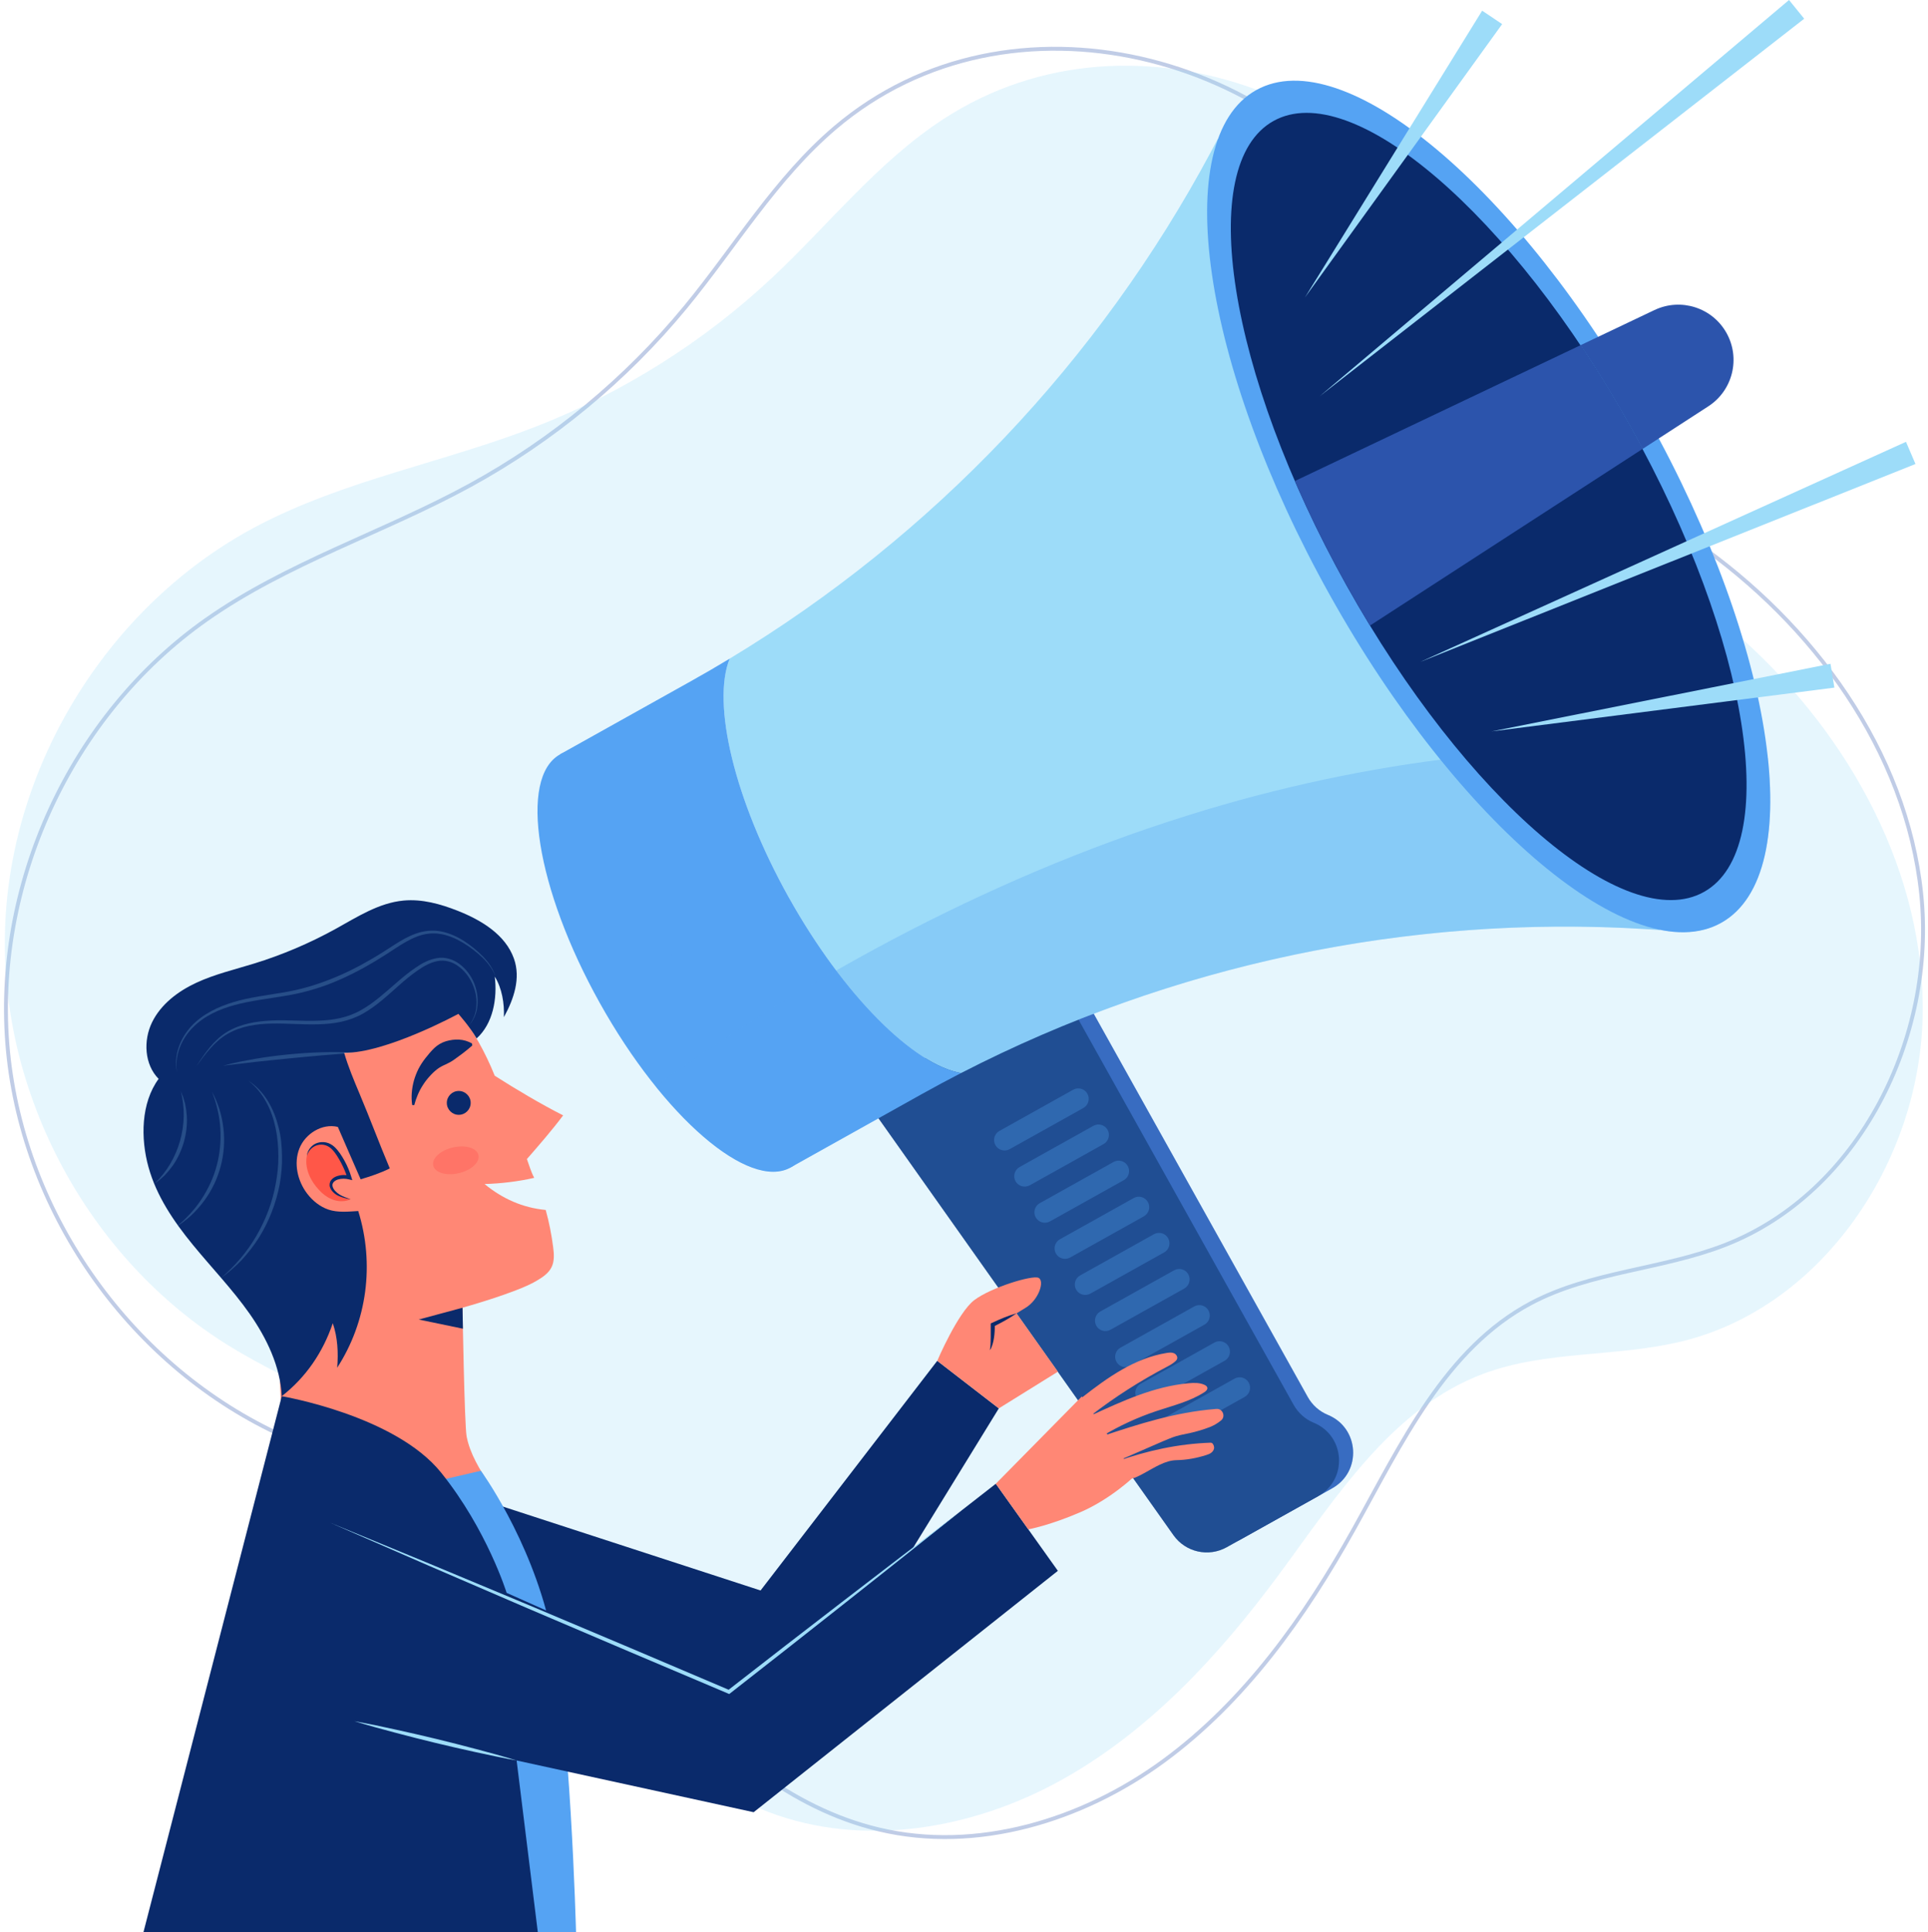
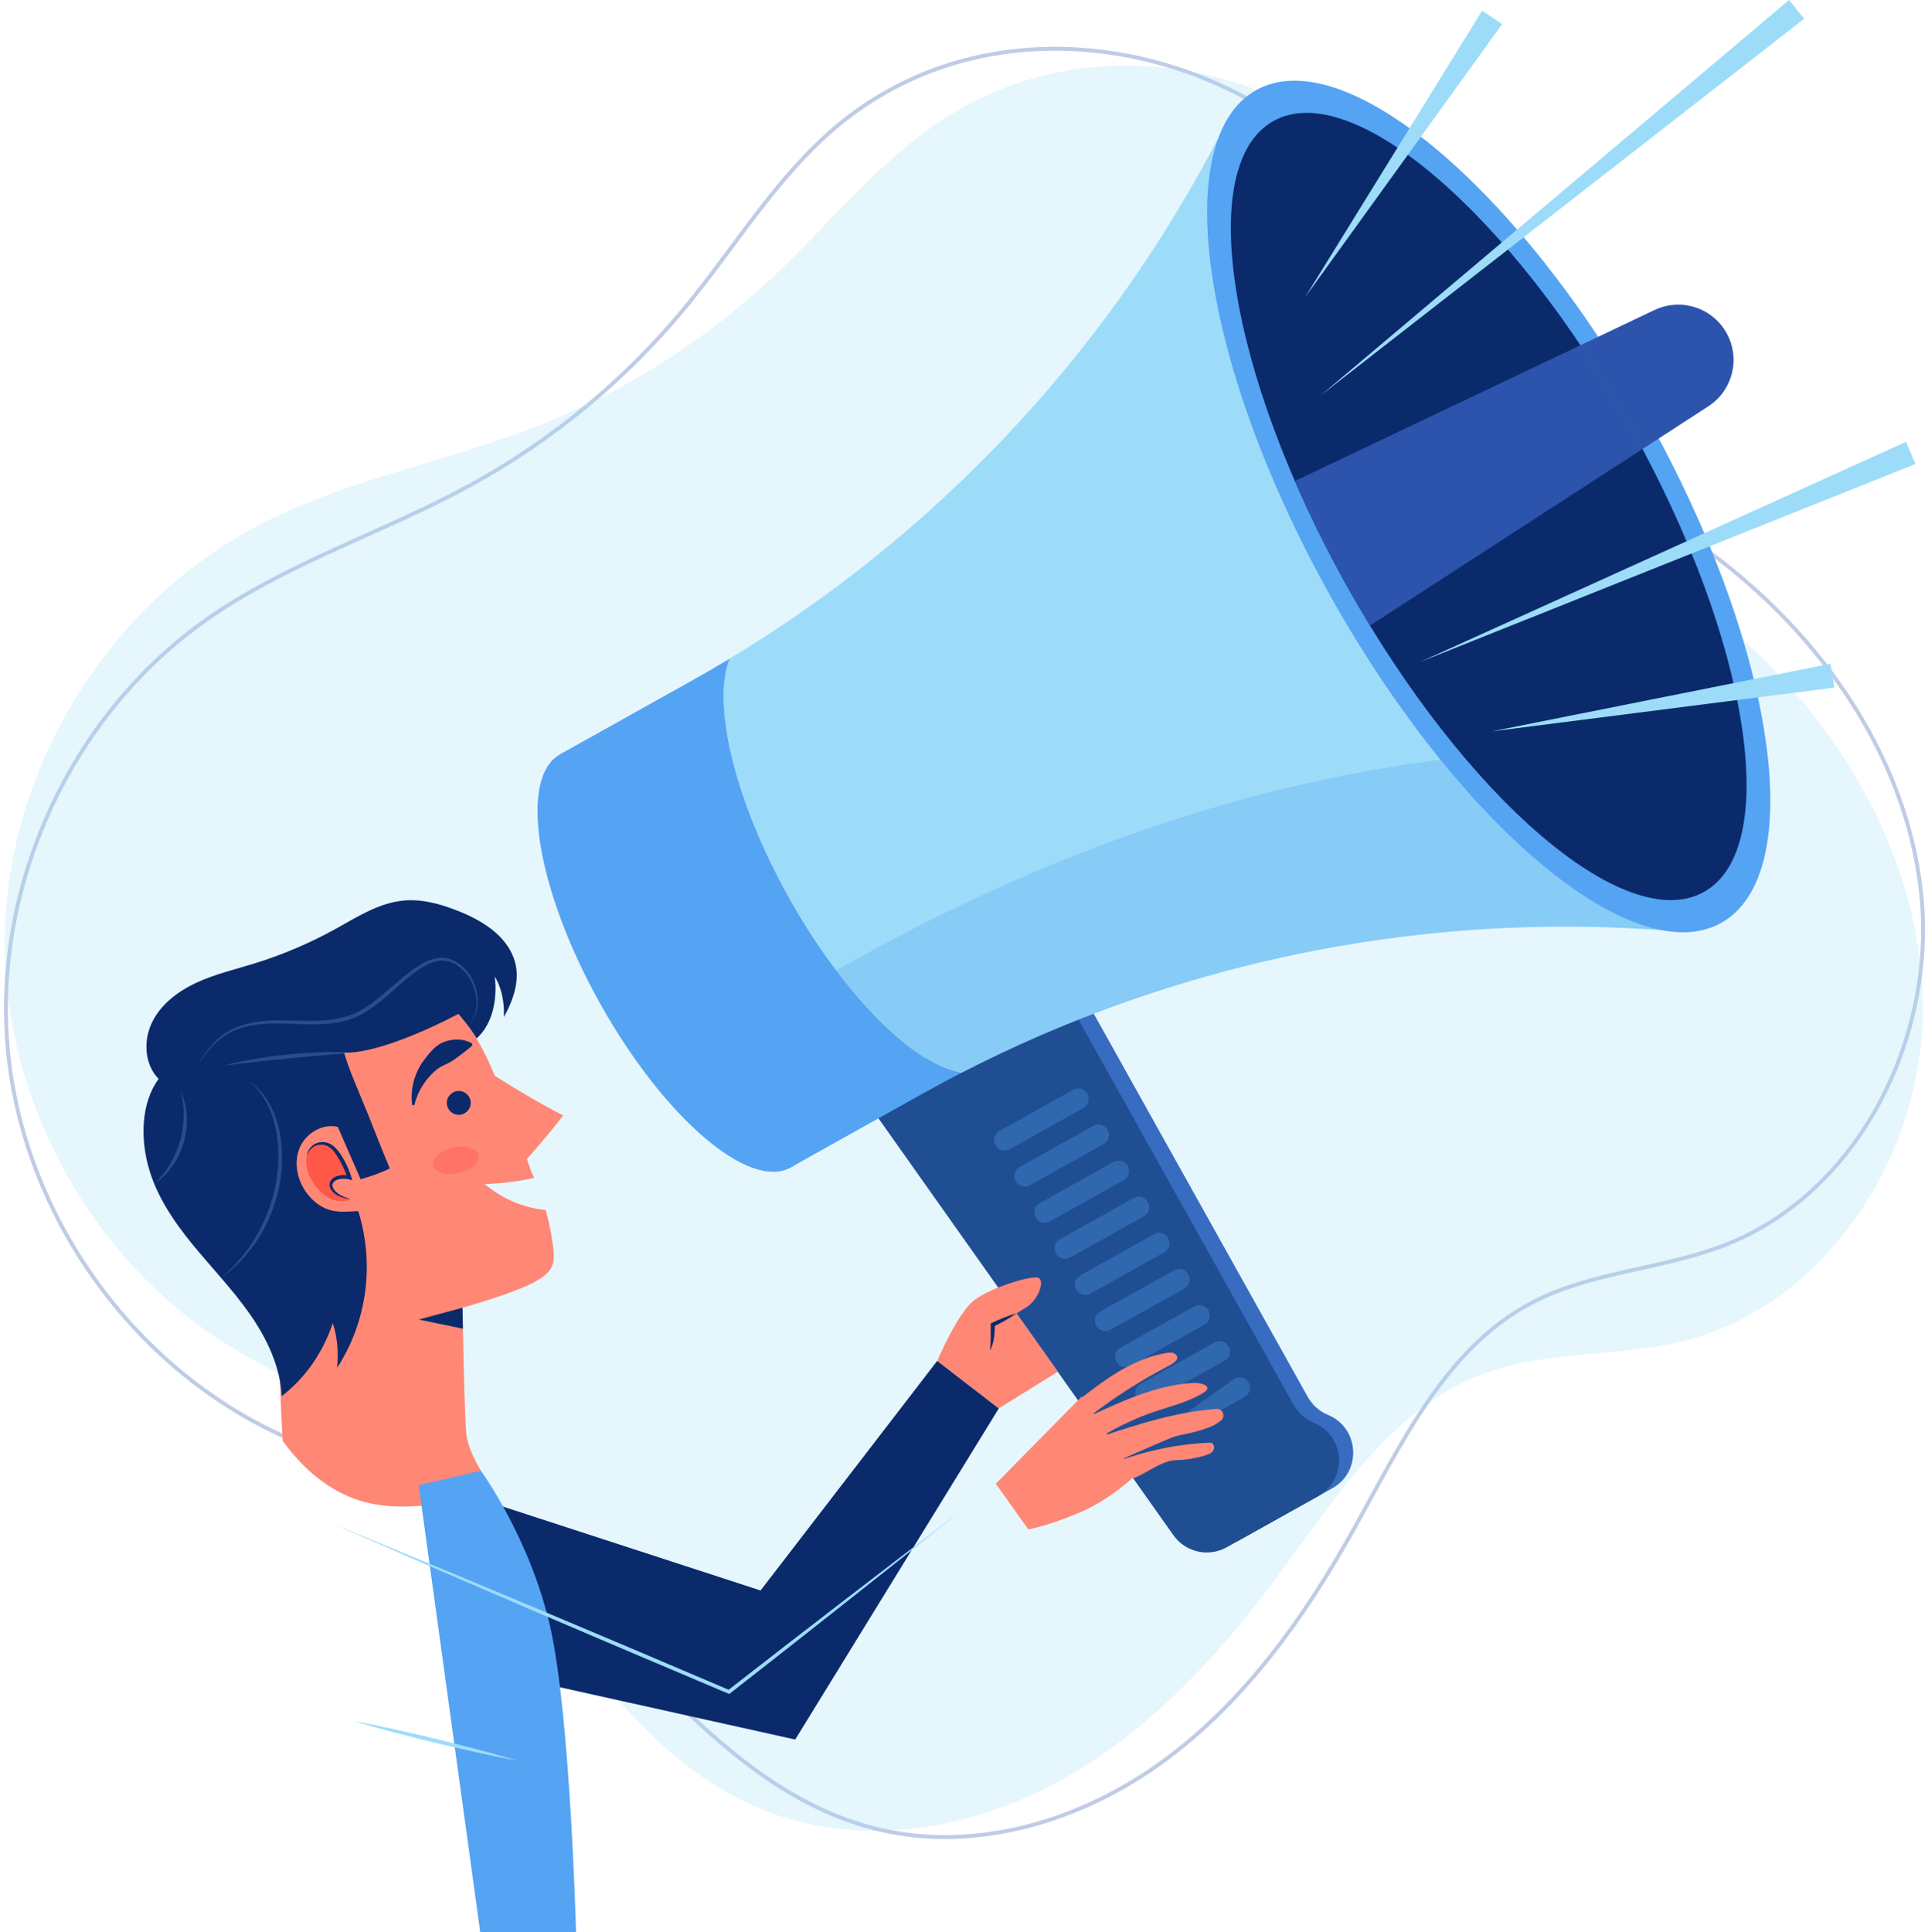
<svg xmlns="http://www.w3.org/2000/svg" width="480" height="481" viewBox="0 0 480 481" fill="none">
  <g opacity="0.3">
    <path d="M207.91 31.8C193.09 44.39 182.98 61.5 170.61 76.51C155.81 94.47 137.55 109.57 117.14 120.75C95.5 132.6 71.44 140.11 51.27 154.34C17.57 178.1 -1.94 220.57 1.98 261.61C5.91 302.65 33.12 340.66 70.7 357.59C83.49 363.36 97.28 366.81 109.76 373.22C150.71 394.24 174.05 444.79 218.83 455.44C243.24 461.25 269.5 453.2 289.73 438.36C309.96 423.52 324.87 402.52 337.08 380.61C348.86 359.47 359.82 335.71 381.21 324.39C396.1 316.51 413.81 316.05 429.5 309.92C462.89 296.88 482.03 258.19 478.31 222.53C474.59 186.87 451.39 155.27 421.92 134.84C404.21 122.56 383.78 113.37 369.96 96.83C360.89 85.97 355.35 72.69 348.18 60.5C320.41 13.24 251.49 -5.23 207.91 31.8Z" stroke="#2C54AC" stroke-width="0.97" stroke-miterlimit="10" />
  </g>
  <g style="mix-blend-mode:overlay" opacity="0.25">
    <path d="M234.95 29.59C218.64 40.18 206.41 55.85 192.22 69.14C175.24 85.05 155.19 97.69 133.51 106.16C110.52 115.14 85.7 119.5 63.88 131.02C27.42 150.27 2.62 189.9 1.26 231.1C-0.11 272.3 22.01 313.49 57.11 335.1C69.06 342.46 82.29 347.66 93.84 355.61C131.75 381.71 148.42 434.83 191.46 451.14C214.92 460.03 242 455.41 263.96 443.29C285.93 431.17 303.4 412.26 318.32 392.09C332.71 372.64 346.63 350.47 369.29 342C385.07 336.1 402.69 337.91 419.04 333.85C453.83 325.2 477.77 289.28 478.66 253.44C479.55 217.6 460.58 183.29 433.98 159.25C417.99 144.8 398.9 133.06 387.33 114.89C379.73 102.96 375.93 89.08 370.39 76.06C348.9 25.61 282.92 -1.55 234.95 29.59Z" fill="#9DDCF9" />
  </g>
  <path d="M331.68 370.5L308.91 383.22C304.37 385.75 298.66 384.46 295.66 380.22L217.9 270.33L267.01 242.9L325.59 347.79C326.71 349.79 328.47 351.36 330.59 352.23C338.45 355.47 339.1 366.36 331.67 370.5H331.68Z" fill="#2C54AC" />
  <path d="M328.17 372.46L305.4 385.18C300.86 387.71 295.15 386.42 292.15 382.18L214.39 272.29L263.5 244.86L322.08 349.75C323.2 351.75 324.96 353.32 327.08 354.19C334.94 357.43 335.59 368.32 328.16 372.46H328.17Z" fill="#0A2A6B" />
  <path d="M196.844 290.64C207.221 284.846 202.778 257.128 186.921 228.732C171.063 200.335 149.797 182.013 139.42 187.807C129.043 193.602 133.486 221.319 149.343 249.716C165.2 278.112 186.467 296.435 196.844 290.64Z" fill="#55A3F3" />
  <path d="M301.5 37.75C273.6 89.9 232.17 133.48 181.65 163.97C177.18 175.09 182.74 199.01 196.37 223.42C210 247.83 227.45 265.1 239.27 267.13C291.73 240.11 350.56 227.69 409.59 231.28L413.23 231.5L303.21 34.53L301.49 37.75H301.5Z" fill="#9DDCF9" />
  <path d="M196.38 223.42C182.75 199.01 177.19 175.09 181.66 163.97C178.5 165.88 175.31 167.74 172.08 169.54L139.43 187.78L196.86 290.6L229.51 272.36C232.74 270.56 236 268.81 239.28 267.12C227.47 265.09 210.02 247.82 196.38 223.41V223.42Z" fill="#55A3F3" />
  <g opacity="0.3">
    <path d="M269.73 275.82L251.36 286.08C250.11 286.78 248.52 286.33 247.82 285.08C247.12 283.83 247.57 282.24 248.82 281.54L267.19 271.28C268.44 270.58 270.03 271.03 270.72 272.28C271.42 273.53 270.97 275.12 269.72 275.82H269.73Z" fill="#55A3F3" />
    <path d="M274.75 284.81L256.38 295.07C255.13 295.77 253.54 295.32 252.84 294.07C252.14 292.82 252.59 291.23 253.84 290.53L272.21 280.27C273.46 279.57 275.05 280.02 275.75 281.27C276.45 282.52 276 284.11 274.75 284.81Z" fill="#55A3F3" />
    <path d="M279.77 293.8L261.4 304.06C260.15 304.76 258.56 304.31 257.86 303.06C257.16 301.81 257.61 300.22 258.86 299.53L277.23 289.27C278.48 288.57 280.07 289.02 280.77 290.27C281.47 291.52 281.02 293.11 279.77 293.81V293.8Z" fill="#55A3F3" />
    <path d="M284.79 302.79L266.42 313.05C265.17 313.75 263.58 313.3 262.88 312.05C262.18 310.8 262.63 309.21 263.88 308.51L282.25 298.25C283.5 297.55 285.09 298 285.79 299.25C286.49 300.5 286.04 302.09 284.79 302.78V302.79Z" fill="#55A3F3" />
    <path d="M289.82 311.78L271.45 322.04C270.2 322.74 268.61 322.29 267.92 321.04C267.22 319.79 267.67 318.2 268.92 317.51L287.29 307.25C288.54 306.55 290.13 307 290.82 308.25C291.52 309.5 291.07 311.09 289.82 311.78Z" fill="#55A3F3" />
    <path d="M294.84 320.77L276.47 331.03C275.22 331.73 273.63 331.28 272.94 330.03C272.24 328.78 272.69 327.19 273.94 326.49L292.31 316.23C293.56 315.53 295.15 315.98 295.84 317.23C296.54 318.48 296.09 320.07 294.84 320.77Z" fill="#55A3F3" />
    <path d="M299.86 329.76L281.49 340.02C280.24 340.72 278.65 340.27 277.96 339.02C277.26 337.77 277.71 336.18 278.96 335.49L297.33 325.23C298.58 324.53 300.17 324.98 300.86 326.23C301.56 327.48 301.11 329.07 299.86 329.76Z" fill="#55A3F3" />
    <path d="M304.88 338.75L286.51 349.01C285.26 349.71 283.67 349.26 282.98 348.01C282.28 346.76 282.73 345.17 283.98 344.48L302.35 334.22C303.6 333.52 305.19 333.97 305.88 335.22C306.58 336.47 306.13 338.06 304.88 338.76V338.75Z" fill="#55A3F3" />
-     <path d="M309.9 347.74L291.53 358C290.28 358.7 288.69 358.25 287.99 357C287.29 355.75 287.74 354.16 288.99 353.46L307.36 343.2C308.61 342.5 310.2 342.95 310.89 344.2C311.59 345.45 311.14 347.04 309.89 347.73L309.9 347.74Z" fill="#55A3F3" />
+     <path d="M309.9 347.74L291.53 358C290.28 358.7 288.69 358.25 287.99 357L307.36 343.2C308.61 342.5 310.2 342.95 310.89 344.2C311.59 345.45 311.14 347.04 309.89 347.73L309.9 347.74Z" fill="#55A3F3" />
  </g>
  <g style="mix-blend-mode:multiply" opacity="0.3">
    <path d="M304.74 200.28C253.88 214.86 206.4 239.77 163.17 270.35C175.98 286.27 189.3 294.83 196.86 290.62L218.72 278.41L292.15 382.18C295.15 386.42 300.87 387.72 305.4 385.18L328.17 372.46L331.68 370.5C339.1 366.35 338.46 355.47 330.6 352.23C328.48 351.36 326.72 349.79 325.6 347.79L272.31 252.38C315.88 235.71 362.68 228.43 409.6 231.29L413.24 231.51L413.19 231.41C418.99 232.61 424.19 232.12 428.52 229.7C438.62 224.06 442.28 208.97 440.14 188.73C395.01 183.05 348.57 187.72 304.74 200.28Z" fill="#55A3F3" />
  </g>
  <path d="M428.511 229.737C450.345 217.544 442.13 161.253 410.162 104.007C378.195 46.761 334.58 10.237 312.746 22.43C290.912 34.622 299.127 90.913 331.095 148.16C363.063 205.406 406.677 241.929 428.511 229.737Z" fill="#55A3F3" />
  <path d="M424.216 222.045C443.735 211.145 435.567 159.345 405.971 106.347C376.376 53.349 336.561 19.222 317.041 30.122C297.522 41.022 305.691 92.821 335.286 145.819C364.881 198.818 404.697 232.945 424.216 222.045Z" fill="#0A2A6B" />
  <path d="M411.91 77.18L393.49 85.94C397.78 92.34 401.97 99.15 405.97 106.31C406.99 108.13 407.97 109.94 408.94 111.76L425.31 101.15C431.39 97.21 433.37 89.22 429.84 82.9C426.31 76.57 418.47 74.07 411.92 77.18H411.91Z" fill="#2C54AC" />
  <path d="M393.49 85.94L322.37 119.75C326.07 128.28 330.38 137.02 335.28 145.79C337.17 149.18 339.11 152.5 341.08 155.73L408.93 111.76C407.97 109.95 406.98 108.13 405.96 106.31C401.96 99.15 397.78 92.35 393.48 85.94H393.49Z" fill="#2C54AC" />
  <path d="M119.59 373.23L189.35 395.94L233.34 338.77L248.67 350.61L197.98 433.05L113.5 414.28L119.59 373.23Z" fill="#0A2A6B" />
  <path d="M69.48 332.52C69.54 341.33 69.88 349.88 70.38 358.68C75.25 365.49 81.92 371.31 89.95 373.69C95.6 375.37 101.64 375.28 107.49 374.59C112.67 373.98 117.62 372.64 121.86 369.59C119.46 365.84 117.01 361.96 116.17 357.58C115.63 354.73 115.15 325.54 115.15 325.54C115.15 325.54 128.43 321.87 133.43 318.94C134.95 318.05 136.53 317.05 137.31 315.47C138.07 313.94 137.93 312.13 137.71 310.43C137.31 307.33 136.7 304.22 135.86 301.21C130.13 300.67 125.09 298.42 120.64 294.76C124.74 294.64 129 294.13 133 293.22C132.22 291.77 131.74 290.09 131.18 288.54C134.25 285.02 137.39 281.41 140.2 277.67C134.44 274.73 128.62 271.27 123.17 267.8C120.86 262.04 117.8 256.59 114.1 251.61C112.54 249.52 109.7 248.48 107.17 247.88C101.83 246.61 96.12 247.28 91.03 249.34C85.94 251.39 81.45 254.78 77.72 258.81C71.11 265.94 66.81 275.19 65.61 284.84C64.76 291.63 65.42 298.52 66.25 305.31C67.37 314.46 69.42 323.29 69.49 332.51L69.48 332.52Z" fill="#FF8775" />
  <path d="M114.09 252.41C114.09 252.41 96.03 262.23 85.68 262.09C86.69 265.56 88.1 268.91 89.5 272.24C92.15 278.53 94.39 284.58 97.04 290.87C94.74 292.03 92.26 292.84 89.79 293.58C87.94 289.3 85.95 284.82 84.11 280.54C80.24 279.59 76.01 282.19 74.54 285.9C73.07 289.61 74.07 294.01 76.49 297.17C77.85 298.94 79.65 300.4 81.76 301.12C84.07 301.91 86.75 301.62 89.19 301.48C93.28 314.61 91.42 328.94 83.95 340.48C84.25 336.75 84.07 332.94 82.85 329.41C80.4 336.65 76.17 342.87 70.15 347.57C69.77 340.14 66.41 333.14 62.14 327.04C57.86 320.95 52.66 315.57 47.95 309.81C43.24 304.05 38.95 297.73 36.97 290.55C34.98 283.38 35.09 274.58 39.49 268.58C35.95 265 35.65 259.03 37.85 254.51C40.06 249.98 44.33 246.76 48.9 244.64C53.47 242.52 58.41 241.37 63.23 239.88C70.25 237.72 77.04 234.83 83.47 231.29C88.89 228.3 94.3 224.76 100.47 224.19C105.05 223.76 109.62 225.03 113.89 226.71C119.79 229.03 125.83 232.66 127.95 238.64C129.68 243.51 127.95 248.68 125.45 253.21C125.59 249.81 124.98 246.01 123.18 243.12C123.85 248.57 122.74 254.84 118.66 258.51C116.88 255.46 114.11 252.39 114.11 252.39L114.09 252.41Z" fill="#0A2A6B" />
  <path d="M143.41 480.98C143.41 480.98 142.01 427.07 136.97 404.95C131.93 382.84 119.72 366.14 119.72 366.14L104.24 369.73L119.55 480.97H143.4L143.41 480.98Z" fill="#55A3F3" />
-   <path d="M35.72 480.98L70.15 347.58C70.15 347.58 98.34 352.32 109.82 366.6C121.3 380.88 126.13 396.53 126.13 396.53L181.48 421.19L247.92 369.37L263.37 391.05L187.63 451.14L128.62 438.26L133.89 480.97H35.72V480.98Z" fill="#0A2A6B" />
  <path d="M239.27 376.12L224.94 387.54L210.58 398.91C201.01 406.49 191.39 414.02 181.77 421.55L181.55 421.72L181.3 421.61L156.47 411.09L131.66 400.51L106.89 389.84L82.17 379.06L107.1 389.34L131.99 399.73L156.84 410.21L181.66 420.76L181.19 420.82C190.83 413.32 200.48 405.83 210.17 398.39L224.7 387.23L239.27 376.12Z" fill="#9DDCF9" />
  <path d="M128.63 438.26C125.22 437.65 121.83 436.92 118.44 436.19C115.05 435.46 111.68 434.66 108.31 433.86C104.95 433.03 101.58 432.21 98.24 431.3L93.22 429.94C91.56 429.45 89.88 429 88.23 428.48C89.94 428.78 91.63 429.14 93.34 429.46L98.42 430.55C101.81 431.28 105.18 432.08 108.55 432.88C111.91 433.71 115.28 434.54 118.62 435.44C121.97 436.33 125.31 437.24 128.63 438.26Z" fill="#9DDCF9" />
  <path d="M115.15 325.55L104.24 328.49L115.25 330.77L115.15 325.55Z" fill="#0A2A6B" />
  <path d="M117.18 274.56C117.18 276.2 115.85 277.53 114.21 277.53C112.57 277.53 111.24 276.2 111.24 274.56C111.24 272.92 112.57 271.59 114.21 271.59C115.85 271.59 117.18 272.92 117.18 274.56Z" fill="#0A2A6B" />
  <path d="M102.62 275.08C102.32 273.11 102.5 271.04 103.04 269.04C103.33 268.04 103.7 267.05 104.18 266.1C104.67 265.16 105.26 264.25 105.93 263.4C106.61 262.55 107.31 261.69 108.12 260.91C108.93 260.14 109.91 259.56 110.97 259.23C113.09 258.59 115.47 258.55 117.53 259.79L117.57 260.29C115.82 261.82 114.44 262.79 113.09 263.77C112.42 264.25 111.73 264.63 110.98 264.97C110.22 265.3 109.46 265.68 108.8 266.2C108.14 266.72 107.52 267.31 106.95 267.96C106.36 268.6 105.82 269.3 105.34 270.05C104.35 271.55 103.62 273.26 103.13 275.12L102.63 275.1L102.62 275.08Z" fill="#0A2A6B" />
  <path d="M87.33 298.55C85.73 298.14 84 297.66 82.97 296.36C82.61 295.91 82.35 295.33 82.44 294.76C82.58 293.82 83.58 293.26 84.51 293.07C85.33 292.91 86.19 292.93 87 293.13C86.38 291.16 85.49 289.27 84.36 287.54C83.66 286.47 82.81 285.41 81.63 284.91C80.57 284.46 79.31 284.53 78.3 285.09C77.3 285.65 76.57 286.69 76.39 287.83C76.39 287.83 75.28 291.73 79.38 296.19C83.48 300.65 87.32 298.54 87.32 298.54L87.33 298.55Z" fill="#FF5748" />
  <path d="M76.39 287.84C76.48 286.42 77.5 285.04 78.94 284.54C79.65 284.3 80.44 284.24 81.2 284.41C81.96 284.57 82.66 284.97 83.22 285.47C84.34 286.5 85.09 287.75 85.79 289C86.49 290.26 87.04 291.6 87.46 292.98L87.71 293.8L86.88 293.6C86 293.38 85.01 293.36 84.16 293.62C83.31 293.88 82.58 294.5 82.8 295.34C83 296.18 83.77 296.89 84.57 297.39C85.4 297.9 86.37 298.21 87.32 298.55C86.33 298.39 85.33 298.18 84.38 297.76C83.9 297.55 83.45 297.27 83.06 296.9C82.67 296.54 82.32 296.09 82.14 295.52C81.95 294.96 82.07 294.25 82.46 293.77C82.83 293.28 83.35 292.99 83.88 292.8C84.94 292.45 86.04 292.42 87.11 292.67L86.53 293.29C86.1 291.98 85.56 290.7 84.92 289.48C84.25 288.28 83.57 287.03 82.63 286.11C81.73 285.16 80.38 284.72 79.09 285.07C77.81 285.37 76.72 286.48 76.38 287.85L76.39 287.84Z" fill="#0A2A6B" />
  <g style="mix-blend-mode:multiply" opacity="0.6">
    <path d="M119.11 287.55C119.52 289.31 117.34 291.33 114.23 292.05C111.12 292.77 108.27 291.93 107.86 290.16C107.45 288.4 109.63 286.38 112.74 285.66C115.85 284.94 118.7 285.78 119.11 287.55Z" fill="#FF675D" />
  </g>
  <g opacity="0.2">
-     <path d="M123.47 243.42C122.82 241.47 121.57 239.8 120.12 238.39C118.66 236.99 117.02 235.75 115.29 234.71C113.56 233.67 111.69 232.85 109.72 232.52C107.75 232.17 105.74 232.42 103.88 233.13C102.01 233.83 100.29 234.89 98.58 235.99C96.88 237.11 95.16 238.24 93.4 239.29C89.88 241.4 86.21 243.29 82.39 244.8C78.56 246.3 74.54 247.37 70.49 248C66.44 248.66 62.39 249.14 58.48 250.18C54.6 251.23 50.78 252.93 47.96 255.84C45.16 258.68 43.4 262.8 44.08 266.88C43.62 264.88 43.8 262.76 44.46 260.8C45.11 258.84 46.21 257.04 47.6 255.5C50.44 252.43 54.33 250.6 58.26 249.43C62.22 248.25 66.32 247.8 70.33 247.1C74.34 246.45 78.25 245.36 82.02 243.87C85.8 242.41 89.43 240.57 92.93 238.5C94.69 237.47 96.38 236.37 98.11 235.25C99.83 234.14 101.63 233.08 103.62 232.39C105.59 231.69 107.77 231.47 109.83 231.88C111.89 232.28 113.81 233.17 115.54 234.27C117.27 235.4 118.87 236.7 120.3 238.18C121.72 239.65 122.92 241.41 123.46 243.39L123.47 243.42Z" fill="#9DDCF9" />
    <path d="M116.58 255.49C117.82 254.03 118.52 252.17 118.61 250.28C118.74 248.39 118.33 246.5 117.55 244.8C116.76 243.11 115.58 241.58 114.07 240.51C112.58 239.42 110.71 238.89 108.92 239.26C107.12 239.6 105.47 240.54 103.93 241.62C102.38 242.69 100.92 243.91 99.49 245.17C96.63 247.68 93.83 250.37 90.41 252.31C88.71 253.27 86.84 253.95 84.93 254.37C83.02 254.78 81.08 254.96 79.15 255C75.29 255.1 71.47 254.74 67.68 254.81C63.91 254.89 60.05 255.43 56.76 257.32C53.44 259.17 51.13 262.38 48.89 265.44C50.95 262.26 53.16 258.97 56.51 256.9C59.86 254.86 63.83 254.22 67.65 254.05C71.51 253.86 75.33 254.25 79.12 254.1C82.9 254 86.68 253.32 89.92 251.44C93.2 249.61 95.99 246.99 98.89 244.49C100.34 243.24 101.83 242.01 103.44 240.92C105.02 239.82 106.8 238.84 108.79 238.52C110.79 238.15 112.89 238.82 114.44 240.02C116.02 241.21 117.22 242.83 117.99 244.63C118.73 246.43 119.07 248.4 118.86 250.33C118.7 252.26 117.88 254.13 116.56 255.52L116.58 255.49Z" fill="#9DDCF9" />
    <path d="M88.37 262.08L80.13 262.73C77.39 262.98 74.65 263.21 71.92 263.49C69.18 263.75 66.45 264.06 63.72 264.34L55.51 265.3C56.84 264.93 58.19 264.64 59.54 264.34C60.89 264.07 62.25 263.82 63.61 263.58C66.33 263.11 69.07 262.77 71.82 262.49C74.57 262.23 77.32 262.03 80.08 261.96C82.84 261.88 85.6 261.88 88.36 262.07L88.37 262.08Z" fill="#9DDCF9" />
    <path d="M61.84 269.04C63.82 270.3 65.46 272.09 66.71 274.11C67.95 276.14 68.8 278.39 69.37 280.69C69.98 282.99 70.17 285.38 70.21 287.75C70.28 290.13 70.03 292.5 69.63 294.84C68.74 299.5 67.01 304.01 64.51 308.03C63.25 310.04 61.78 311.9 60.2 313.65C58.56 315.35 56.78 316.91 54.87 318.26C58.46 315.24 61.52 311.65 63.85 307.63C66.17 303.61 67.86 299.22 68.65 294.66C69.07 292.39 69.34 290.08 69.3 287.76C69.3 285.45 69.09 283.13 68.62 280.87C68.15 278.61 67.41 276.39 66.28 274.36C65.2 272.31 63.68 270.49 61.84 269.04Z" fill="#9DDCF9" />
-     <path d="M52.79 271.82C53.56 273.2 54.15 274.67 54.65 276.18C55.11 277.7 55.43 279.27 55.62 280.85C56 284.02 55.76 287.27 54.94 290.37C54.11 293.47 52.71 296.41 50.8 298.97C49.85 300.25 48.79 301.45 47.64 302.54C46.46 303.61 45.22 304.6 43.86 305.41C45.08 304.42 46.25 303.36 47.29 302.2C48.35 301.06 49.32 299.83 50.17 298.53C51.87 295.94 53.19 293.1 53.97 290.11C54.77 287.13 55.04 284.01 54.85 280.91C54.65 277.81 53.94 274.74 52.78 271.81L52.79 271.82Z" fill="#9DDCF9" />
    <path d="M38.51 294.64C40.02 293.15 41.33 291.51 42.39 289.72C43.43 287.93 44.27 286.02 44.82 284.03C45.39 282.04 45.69 279.98 45.74 277.91L45.72 276.35L45.58 274.79L45.36 273.23C45.24 272.72 45.13 272.2 45.03 271.68C45.24 272.17 45.43 272.66 45.62 273.16L46.07 274.7L46.35 276.28L46.51 277.89C46.64 280.04 46.36 282.22 45.78 284.3C45.18 286.37 44.27 288.37 43.04 290.13L42.06 291.41L40.99 292.61L39.8 293.68C39.38 294.01 38.95 294.32 38.52 294.63L38.51 294.64Z" fill="#9DDCF9" />
  </g>
  <path d="M247.92 369.37L269.32 347.65L282.61 367.33C282.61 367.33 276.75 373.09 269 376.44C261.26 379.79 256.01 380.73 256.01 380.73L247.92 369.38V369.37Z" fill="#FF8775" />
  <path d="M269.41 347.88C275.71 342.93 282.54 338.08 290.46 336.81C291.05 336.72 291.67 336.64 292.23 336.86C292.78 337.08 293.23 337.69 293.06 338.26C292.99 338.49 292.84 338.68 292.67 338.84C292.07 339.39 291.36 339.81 290.64 340.19C283.94 343.69 277.55 347.78 271.57 352.4C279.47 348.77 287.27 345.15 295.93 344.35C297.26 344.23 298.67 344.19 299.88 344.75C300.19 344.9 300.52 345.12 300.58 345.46C300.67 345.94 300.22 346.33 299.82 346.59C296.22 348.91 291.96 349.92 287.9 351.28C283.17 352.86 278.61 354.97 274.34 357.55C283.68 354.44 292.57 351.6 302.38 350.78C302.54 350.77 302.7 350.75 302.86 350.74C304.4 350.64 305.2 352.61 304.01 353.6C303.15 354.32 302.15 354.89 301.2 355.26C299.56 355.89 297.88 356.39 296.17 356.77C295.06 357.01 293.93 357.2 292.84 357.52C291.68 357.86 290.56 358.35 289.45 358.83C285.64 360.49 281.83 362.15 278.02 363.81C285.63 361.12 293.32 359.43 301.38 359.15C301.9 359.13 302.2 359.73 302.26 360.25C302.32 360.77 302.02 361.28 301.61 361.61C301.22 361.92 300.73 362.1 300.25 362.25C297.86 363 295.38 363.46 292.87 363.5C290.01 363.56 287.32 365.41 284.8 366.76C283.53 367.44 282.2 368.23 280.76 368.16C279.71 368.39 278.35 368.21 277.38 367.75C274.11 366.21 271.42 363.45 269.97 360.14C268.51 356.83 268.3 352.99 269.38 349.53" fill="#FF8775" />
  <path d="M233.34 338.77L249.66 322.14L263.38 341.47L248.67 350.61L233.34 338.77Z" fill="#FF8775" />
  <path d="M233.34 338.77C233.34 338.77 238.45 326.76 242.58 323.64C246.71 320.52 256.92 317.4 258.53 318.1C260.14 318.81 258.68 323.6 255.25 325.62C251.83 327.63 248.35 330.09 248.35 330.09L233.33 338.77H233.34Z" fill="#FF8775" />
  <path d="M253.07 326.95C251.26 328.23 249.34 329.26 247.38 330.23L247.66 329.77C247.69 330.86 247.63 331.94 247.47 333.02C247.39 333.56 247.28 334.1 247.12 334.63C246.96 335.15 246.77 335.69 246.43 336.13C246.55 335.6 246.59 335.07 246.61 334.54C246.64 334.01 246.65 333.49 246.65 332.96V329.79L246.66 329.46L246.94 329.33C248.92 328.41 250.93 327.55 253.05 326.94L253.07 326.95Z" fill="#0A2A6B" />
  <path d="M373.98 6L324.89 74.04L369 2.66L373.98 6Z" fill="#9DDCF9" />
  <path d="M449.18 4.66L328.58 98.62L445.4 0L449.18 4.66Z" fill="#9DDCF9" />
  <path d="M456.69 171.18L371.33 182.08L455.72 165.25L456.69 171.18Z" fill="#9DDCF9" />
  <path d="M476.88 115.51L353.62 164.77L474.52 109.99L476.88 115.51Z" fill="#9DDCF9" />
</svg>